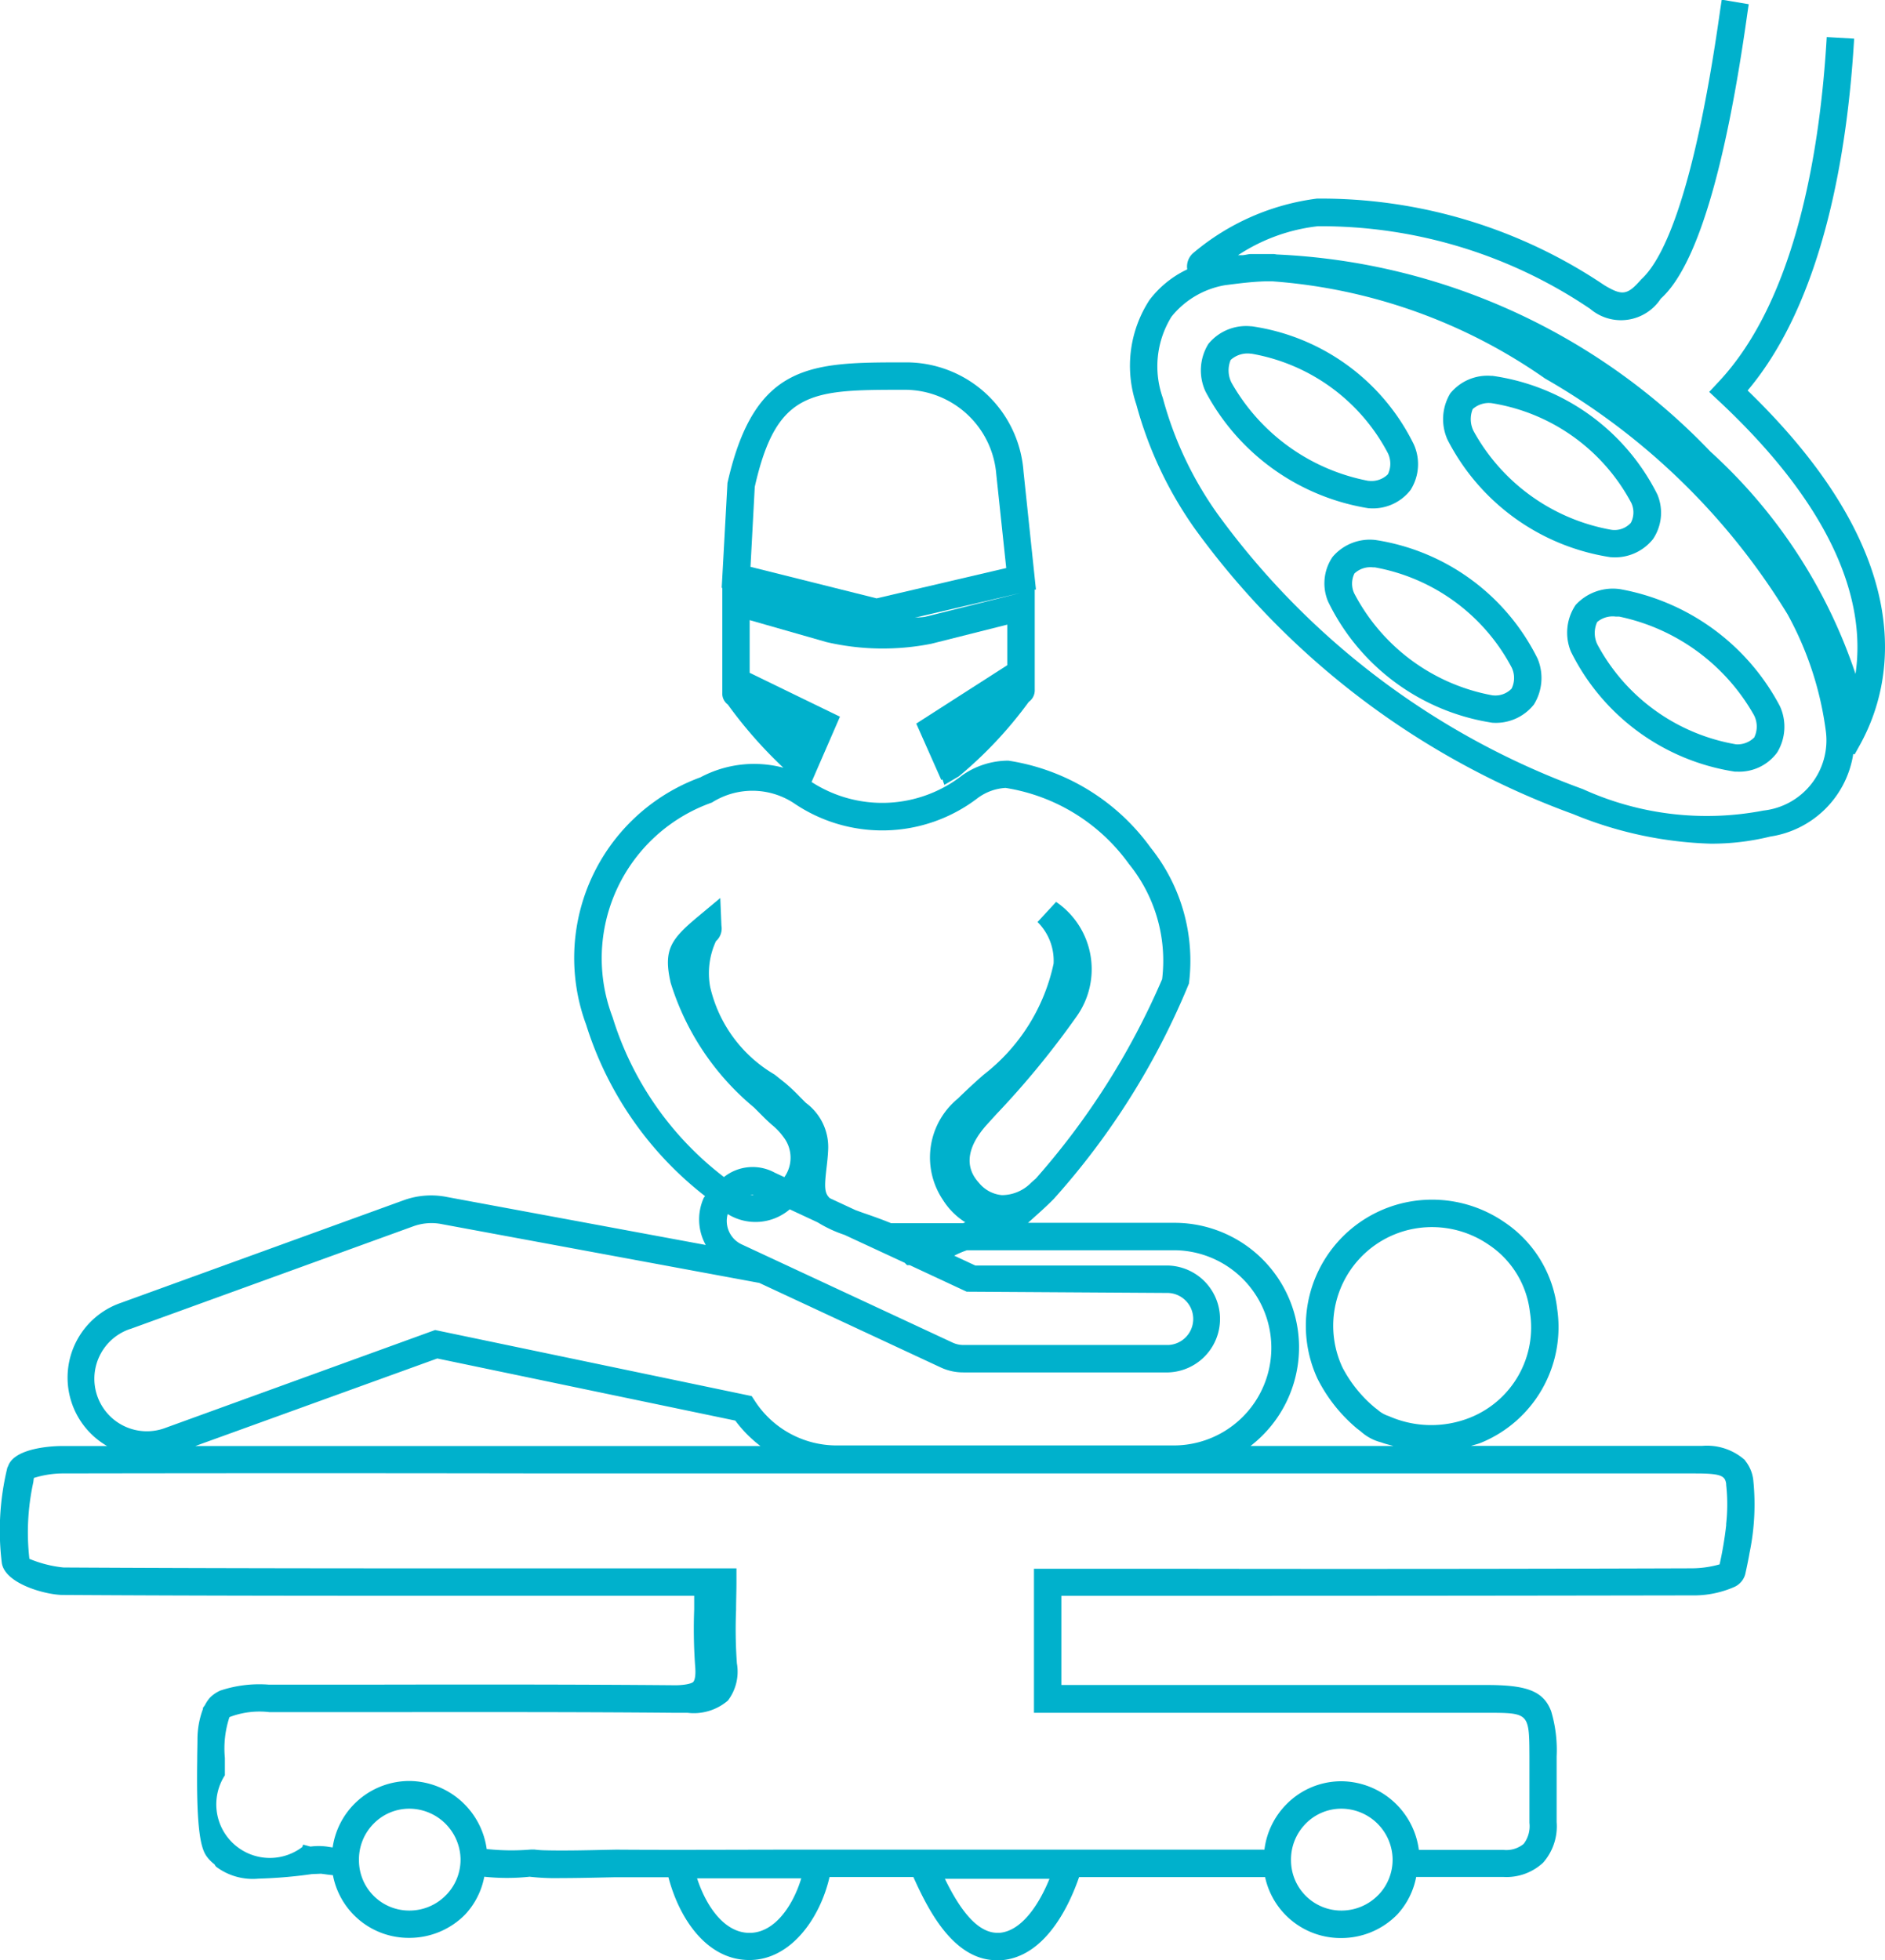
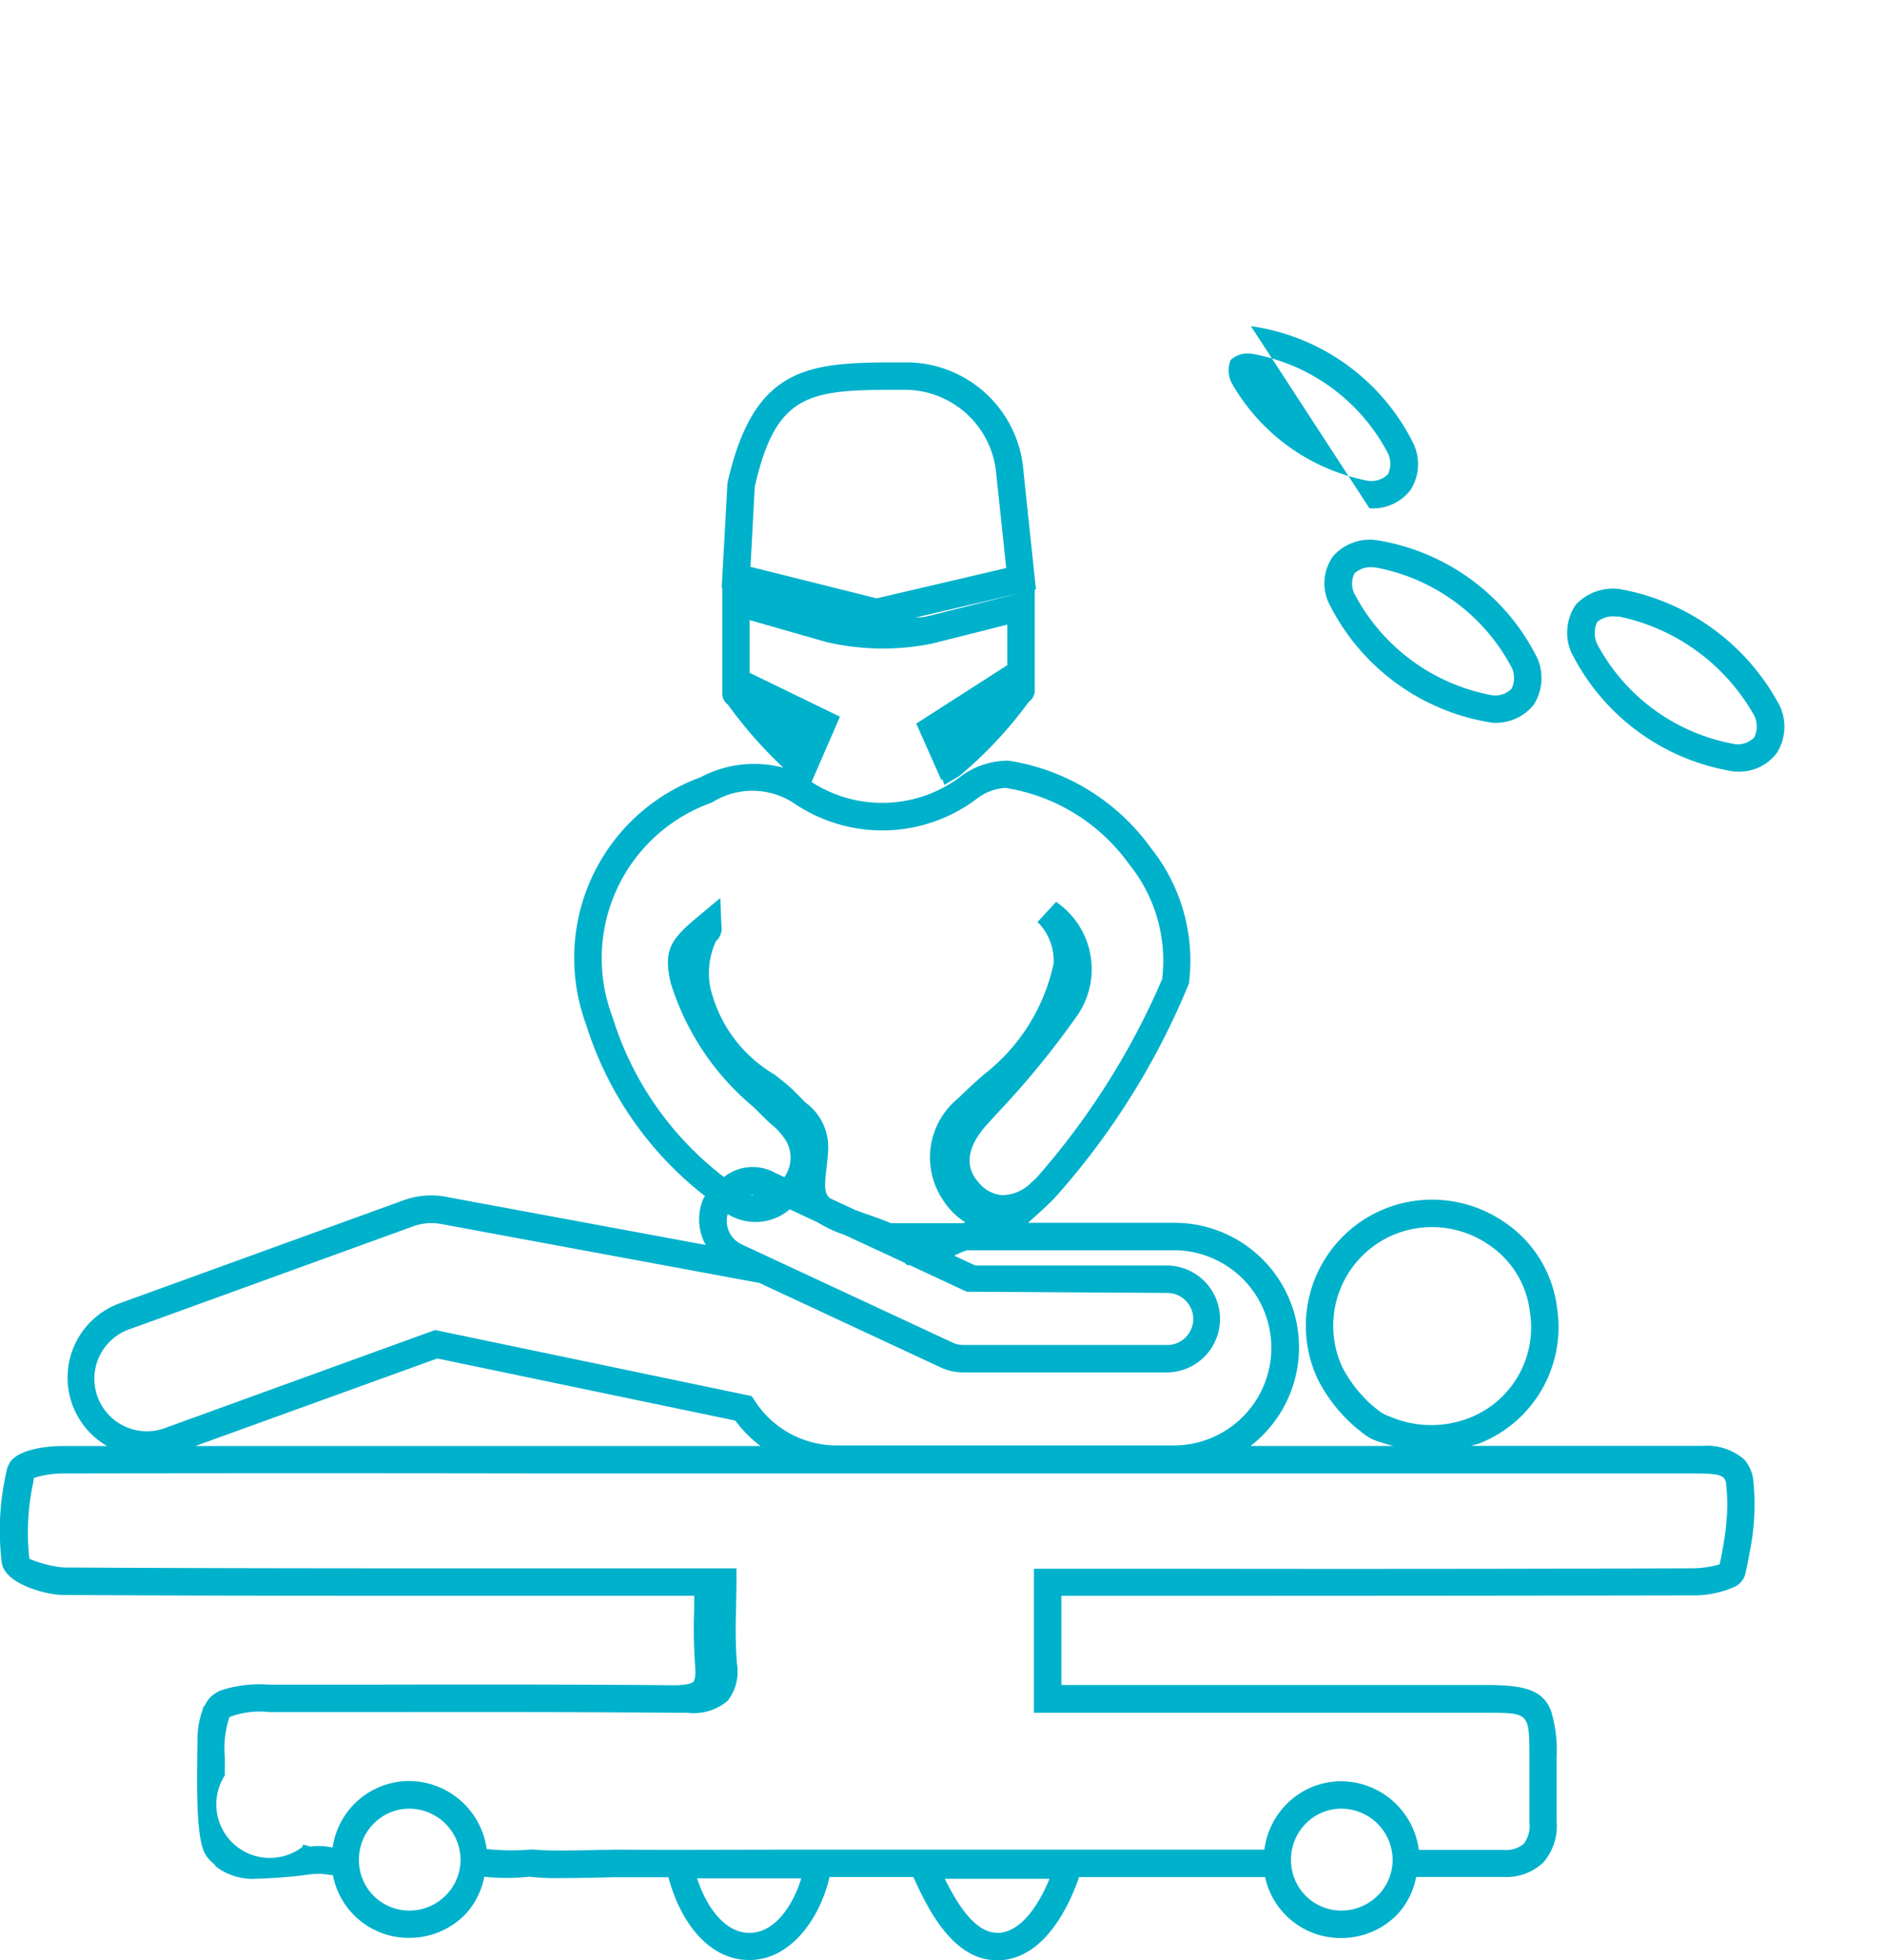
<svg xmlns="http://www.w3.org/2000/svg" width="34.385" height="35.753" viewBox="0 0 34.385 35.753">
  <g id="icon-ldr" transform="translate(-402.489 -348.298)">
    <path id="Path_6967" data-name="Path 6967" d="M432.048,359.044a.921.921,0,0,0-.818.288.905.905,0,0,0-.085.851,4.014,4.014,0,0,0,2.989,2.188h.038a.858.858,0,0,0,.734-.348.9.9,0,0,0,.051-.846A4.12,4.12,0,0,0,432.048,359.044Zm2.444,2.7a.428.428,0,0,1-.336.129,3.546,3.546,0,0,1-2.533-1.83.478.478,0,0,1,0-.4.44.44,0,0,1,.338-.1h.062a3.689,3.689,0,0,1,2.462,1.8A.454.454,0,0,1,434.492,361.741Z" transform="translate(0 0)" fill="#00b1cc" />
-     <path id="Path_6968" data-name="Path 6968" d="M431.866,358.46h.009a.886.886,0,0,0,.767-.33.859.859,0,0,0,.08-.813,3.984,3.984,0,0,0-3.007-2.164h-.025a.874.874,0,0,0-.747.321.912.912,0,0,0-.05.842A4.019,4.019,0,0,0,431.866,358.46Zm-2.514-2.7a.44.44,0,0,1,.348-.109,3.511,3.511,0,0,1,2.546,1.819.408.408,0,0,1-.008.363.4.4,0,0,1-.37.125,3.583,3.583,0,0,1-2.5-1.8A.489.489,0,0,1,429.352,355.762Z" transform="translate(0 0)" fill="#00b1cc" />
-     <path id="Path_6969" data-name="Path 6969" d="M427.47,357.568a.867.867,0,0,0,.749-.333.88.88,0,0,0,.06-.832,3.913,3.913,0,0,0-2.956-2.154h-.014a.888.888,0,0,0-.777.321.916.916,0,0,0-.052.87,4.1,4.1,0,0,0,2.975,2.128Zm-2.517-2.291a.5.5,0,0,1-.015-.414.458.458,0,0,1,.37-.114h.011a3.483,3.483,0,0,1,2.488,1.816.445.445,0,0,1,0,.382.423.423,0,0,1-.346.121h-.011A3.654,3.654,0,0,1,424.953,355.277Z" transform="translate(0 0)" fill="#00b1cc" />
+     <path id="Path_6969" data-name="Path 6969" d="M427.47,357.568a.867.867,0,0,0,.749-.333.88.88,0,0,0,.06-.832,3.913,3.913,0,0,0-2.956-2.154h-.014Zm-2.517-2.291a.5.5,0,0,1-.015-.414.458.458,0,0,1,.37-.114h.011a3.483,3.483,0,0,1,2.488,1.816.445.445,0,0,1,0,.382.423.423,0,0,1-.346.121h-.011A3.654,3.654,0,0,1,424.953,355.277Z" transform="translate(0 0)" fill="#00b1cc" />
    <path id="Path_6970" data-name="Path 6970" d="M427.584,358.147a.89.89,0,0,0-.787.308.855.855,0,0,0-.082.814,4,4,0,0,0,3,2.211h.007a.886.886,0,0,0,.746-.331.915.915,0,0,0,.07-.836A3.968,3.968,0,0,0,427.584,358.147Zm2.478,2.711a.41.41,0,0,1-.341.122h-.005a3.567,3.567,0,0,1-2.525-1.862.42.42,0,0,1,.005-.361.425.425,0,0,1,.343-.111h.031a3.533,3.533,0,0,1,2.494,1.826A.439.439,0,0,1,430.062,360.858Z" transform="translate(0 0)" fill="#00b1cc" />
-     <path id="Path_6971" data-name="Path 6971" d="M434.368,355.42c1.389-1.645,1.824-4.377,1.943-6.417l-.5-.029c-.118,2.037-.555,4.781-1.973,6.289l-.171.183.183.171c2.276,2.13,2.656,3.827,2.486,4.972a9.559,9.559,0,0,0-2.647-4.055,11.653,11.653,0,0,0-7.891-3.594c-.027,0-.053-.008-.08-.009h-.127c-.092,0-.185,0-.275,0-.055,0-.1.016-.156.021-.029,0-.058,0-.087,0a3.31,3.31,0,0,1,1.457-.528,8.771,8.771,0,0,1,4.966,1.507.867.867,0,0,0,1.288-.186c.645-.578,1.176-2.326,1.579-5.2l.025-.17-.492-.083-.028.183c-.507,3.606-1.105,4.614-1.439,4.916-.252.29-.345.307-.674.109a9.257,9.257,0,0,0-5.243-1.58,4.353,4.353,0,0,0-2.255.991.327.327,0,0,0-.111.3,1.856,1.856,0,0,0-.69.56,2.2,2.2,0,0,0-.24,1.9,7.14,7.14,0,0,0,1.073,2.276,14.751,14.751,0,0,0,6.9,5.2,7.109,7.109,0,0,0,2.508.538,4.466,4.466,0,0,0,1.085-.13,1.8,1.8,0,0,0,1.513-1.507l.025.009.105-.189C437.023,360.777,437.541,358.488,434.368,355.42Zm.29,7.661a5.46,5.46,0,0,1-3.295-.391,14.247,14.247,0,0,1-6.668-5.024,6.585,6.585,0,0,1-.995-2.111,1.72,1.72,0,0,1,.159-1.482,1.6,1.6,0,0,1,.978-.574c.244-.031.487-.063.736-.07h.127a9.919,9.919,0,0,1,4.972,1.772,12.4,12.4,0,0,1,4.424,4.3,6.021,6.021,0,0,1,.7,2.142A1.289,1.289,0,0,1,434.658,363.081Z" transform="translate(0)" fill="#00b1cc" />
    <path id="Path_6972" data-name="Path 6972" d="M434.471,375.291a.678.678,0,0,0-.143-.347c-.005-.006-.007-.014-.012-.019s-.01-.008-.015-.013a1.041,1.041,0,0,0-.761-.244c-.052,0-.1,0-.144,0h-4.074c.063-.021.129-.034.192-.061a2.278,2.278,0,0,0,1.38-2.438,2.2,2.2,0,0,0-.966-1.583,2.325,2.325,0,0,0-1.907-.332,2.3,2.3,0,0,0-1.5,3.187,2.863,2.863,0,0,0,.723.912l.068.052a.879.879,0,0,0,.375.2c.074.029.147.043.22.065H425.3a2.271,2.271,0,0,0-1.4-4.07h-2.659c.164-.147.338-.3.474-.44a13.6,13.6,0,0,0,2.462-3.924,3.3,3.3,0,0,0-.7-2.48,3.932,3.932,0,0,0-2.593-1.585,1.461,1.461,0,0,0-.838.264,2.371,2.371,0,0,1-2.753.125l.518-1.191-1.647-.8v-.961l1.4.4a4.548,4.548,0,0,0,1.913.031l1.386-.349v.74l-1.66,1.065.456,1.027.022-.009.034.1.265-.156a7.53,7.53,0,0,0,1.275-1.358.259.259,0,0,0,.109-.227V359.05l.022,0-.227-2.154A2.146,2.146,0,0,0,419,354.907c-1.712,0-2.745,0-3.241,2.2l-.105,1.913.011,0v1.911a.248.248,0,0,0,.1.216,8.083,8.083,0,0,0,1.014,1.153,2.082,2.082,0,0,0-1.513.175,3.507,3.507,0,0,0-2.084,4.514,6.36,6.36,0,0,0,2.168,3.124c-.006.012-.018.02-.024.033a.958.958,0,0,0,.037.858l-4.71-.873a1.47,1.47,0,0,0-.8.057l-5.165,1.874a1.441,1.441,0,0,0-.245,2.609h-.842c-.089,0-.845.017-.964.367a.184.184,0,0,0-.015.032,4.832,4.832,0,0,0-.1,1.733c.057.381.8.582,1.112.584,2.711.017,5.565.016,8.354.015h3.164c0,.084,0,.167,0,.248a9.472,9.472,0,0,0,.017,1.029c.019.212-.018.276-.034.294s-.1.056-.309.061c-1.828-.016-3.785-.015-5.67-.011h-.148l-1.611,0a2.254,2.254,0,0,0-.887.107.62.62,0,0,0-.19.129.628.628,0,0,0-.09.132c-.011.021-.029.036-.039.058l0,.018a1.578,1.578,0,0,0-.1.545c0,.118-.005.251-.005.4-.019,1.3.073,1.608.176,1.747a.686.686,0,0,0,.136.138c.012.013.019.033.033.046a1.112,1.112,0,0,0,.772.218,8.545,8.545,0,0,0,.975-.083h0l.167-.007v0l.083.011c.045.007.089.011.134.016a1.406,1.406,0,0,0,1.389,1.143h.005a1.425,1.425,0,0,0,1.021-.429,1.389,1.389,0,0,0,.346-.686,3.888,3.888,0,0,0,.827,0,4.137,4.137,0,0,0,.57.025c.228,0,.495-.005.759-.011l.241-.005c.32,0,.641,0,.962,0,.205.781.715,1.51,1.474,1.51h.024c.737-.013,1.267-.758,1.441-1.514l1.329,0h.2c.266.59.726,1.518,1.522,1.518l.08,0c.826-.062,1.259-1.045,1.421-1.516h3.393a1.409,1.409,0,0,0,1.385,1.111h.005a1.425,1.425,0,0,0,1.022-.43,1.392,1.392,0,0,0,.344-.684h1.594a.979.979,0,0,0,.721-.26,1,1,0,0,0,.247-.742c0-.241,0-.481,0-.722v-.472a2.469,2.469,0,0,0-.1-.827c-.144-.381-.47-.478-1.184-.478l-3.88,0-3.87,0v-1.626h2.682q4.4,0,8.816-.008a1.844,1.844,0,0,0,.782-.156.36.36,0,0,0,.193-.224c.028-.124.056-.257.081-.4A4.338,4.338,0,0,0,434.471,375.291Zm-6.855-1.284-.041-.031a2.378,2.378,0,0,1-.6-.743,1.8,1.8,0,0,1,1.171-2.495,1.826,1.826,0,0,1,1.5.262,1.708,1.708,0,0,1,.751,1.228,1.772,1.772,0,0,1-1.082,1.921,1.913,1.913,0,0,1-1.493-.024A.561.561,0,0,1,427.616,374.007Zm-8.246-14.461c-.068.014-.137.009-.2.019l1.936-.453Zm-3.113-2.369c.4-1.77,1.04-1.77,2.747-1.77a1.676,1.676,0,0,1,1.658,1.536l.182,1.715-2.365.553-2.3-.575Zm4.463,26.372-.037,0c-.381,0-.7-.455-.958-.985h1.908C421.435,383.053,421.113,383.52,420.72,383.549Zm-7.057-16.7a3.012,3.012,0,0,1,1.812-3.914,1.378,1.378,0,0,1,1.492.009,2.863,2.863,0,0,0,3.353-.088.945.945,0,0,1,.511-.188,3.429,3.429,0,0,1,2.252,1.388,2.8,2.8,0,0,1,.605,2.1,13.6,13.6,0,0,1-2.307,3.64c-.023.018-.05.043-.081.071a.751.751,0,0,1-.534.228.61.61,0,0,1-.421-.226c-.338-.369-.106-.782.149-1.063l.171-.188a15.777,15.777,0,0,0,1.455-1.771,1.486,1.486,0,0,0-.366-2.1l-.339.367a.991.991,0,0,1,.293.759,3.48,3.48,0,0,1-1.275,2.025c-.162.141-.32.288-.472.437a1.387,1.387,0,0,0-.273,1.845,1.3,1.3,0,0,0,.413.413c-.019,0-.03.01-.047.014h-1.31c-.155-.064-.318-.122-.48-.178-.059-.02-.113-.041-.17-.061l-.467-.217c-.1-.09-.1-.206-.065-.519.014-.118.029-.244.034-.371a1,1,0,0,0-.406-.848l-.117-.117a3.163,3.163,0,0,0-.26-.245l-.194-.155a2.5,2.5,0,0,1-1.176-1.6,1.393,1.393,0,0,1,.106-.833.307.307,0,0,0,.1-.282l-.021-.505-.389.324c-.506.422-.658.61-.515,1.226a4.787,4.787,0,0,0,1.519,2.27l.185.185c.044.044.091.087.138.129a1.154,1.154,0,0,1,.218.23.614.614,0,0,1,.013.727l-.174-.081a.842.842,0,0,0-.928.079A5.833,5.833,0,0,1,413.663,366.849Zm2.1,3.591a.962.962,0,0,0,1.132-.086l.51.238a2.3,2.3,0,0,0,.487.227l1.1.51.043.043h.049l1.038.484,3.68.023a.475.475,0,0,1,0,.949h-3.735a.467.467,0,0,1-.2-.043l-3.849-1.792A.472.472,0,0,1,415.763,370.44Zm.412-.347c.013,0,.026-.007.04-.007s.016.005.024.005A.343.343,0,0,1,416.175,370.093Zm-11.309,2.443,5.166-1.874a.971.971,0,0,1,.528-.036l5.78,1.07,3.31,1.542a.964.964,0,0,0,.412.09H423.8a.975.975,0,0,0,0-1.949h-3.519l-.386-.18.021-.01a1.577,1.577,0,0,1,.212-.089H423.9a1.78,1.78,0,1,1,0,3.56h-6.151a1.777,1.777,0,0,1-1.491-.813l-.057-.087-5.775-1.205-4.909,1.781a.958.958,0,1,1-.655-1.8Zm5.6.538,5.436,1.133a2.294,2.294,0,0,0,.459.464h-3.838q-3.235,0-6.472,0Zm.156,9.79a.927.927,0,0,1-.666.279h0a.916.916,0,0,1-.919-.911.927.927,0,0,1,.268-.674.909.909,0,0,1,.651-.273h.006a.938.938,0,0,1,.928.911A.925.925,0,0,1,410.623,382.864Zm5.55.686h-.013c-.448,0-.784-.472-.954-.994h1.9C416.962,383.03,416.635,383.542,416.173,383.55Zm11.454-.686a.936.936,0,0,1-.667.279h0a.917.917,0,0,1-.92-.91.931.931,0,0,1,.269-.676.908.908,0,0,1,.65-.272h.006a.937.937,0,0,1,.928.911A.924.924,0,0,1,427.627,382.864Zm.744-.835a1.438,1.438,0,0,0-1.4-1.244h-.01a1.4,1.4,0,0,0-1.006.421,1.421,1.421,0,0,0-.4.826h-1.618c-1.682,0-3.485,0-4.983,0h0l-1.85,0c-1.126,0-2.252.008-3.378,0l-.252.005c-.258.006-.721.016-1.038.007a1.8,1.8,0,0,1-.2-.014h0c-.017,0-.045,0-.059,0a4.275,4.275,0,0,1-.809-.009,1.438,1.438,0,0,0-1.4-1.241h-.01a1.414,1.414,0,0,0-1.4,1.212l-.056-.008a1.113,1.113,0,0,0-.348-.008l-.135-.036a.464.464,0,0,1-.015.044.977.977,0,0,1-1.412-1.308v-.316a1.821,1.821,0,0,1,.077-.725c0-.006.006-.018.011-.022a1.535,1.535,0,0,1,.723-.089h1.763c1.868,0,3.738-.005,5.606.012h.259a.954.954,0,0,0,.737-.223.872.872,0,0,0,.164-.678,8.676,8.676,0,0,1-.015-.974c0-.164.007-.333.007-.509v-.25h-3.947c-2.78,0-5.556,0-8.33-.016a2.186,2.186,0,0,1-.621-.158,4.275,4.275,0,0,1,.071-1.394c.005-.029.005-.052.011-.081a1.781,1.781,0,0,1,.505-.082q4.458-.008,8.915,0l7.654,0h13.227c.469,0,.549.039.569.191v.017a3.252,3.252,0,0,1,0,.711l0,.026a6.658,6.658,0,0,1-.12.713,1.88,1.88,0,0,1-.507.072q-4.689.016-9.382.008H421.35v2.627l4.121,0,4.131,0c.783,0,.783,0,.786.807v.44c0,.254,0,.508,0,.761a.531.531,0,0,1-.105.383.5.5,0,0,1-.365.11h-1.548Z" transform="translate(0 0)" fill="#00b1cc" />
  </g>
</svg>